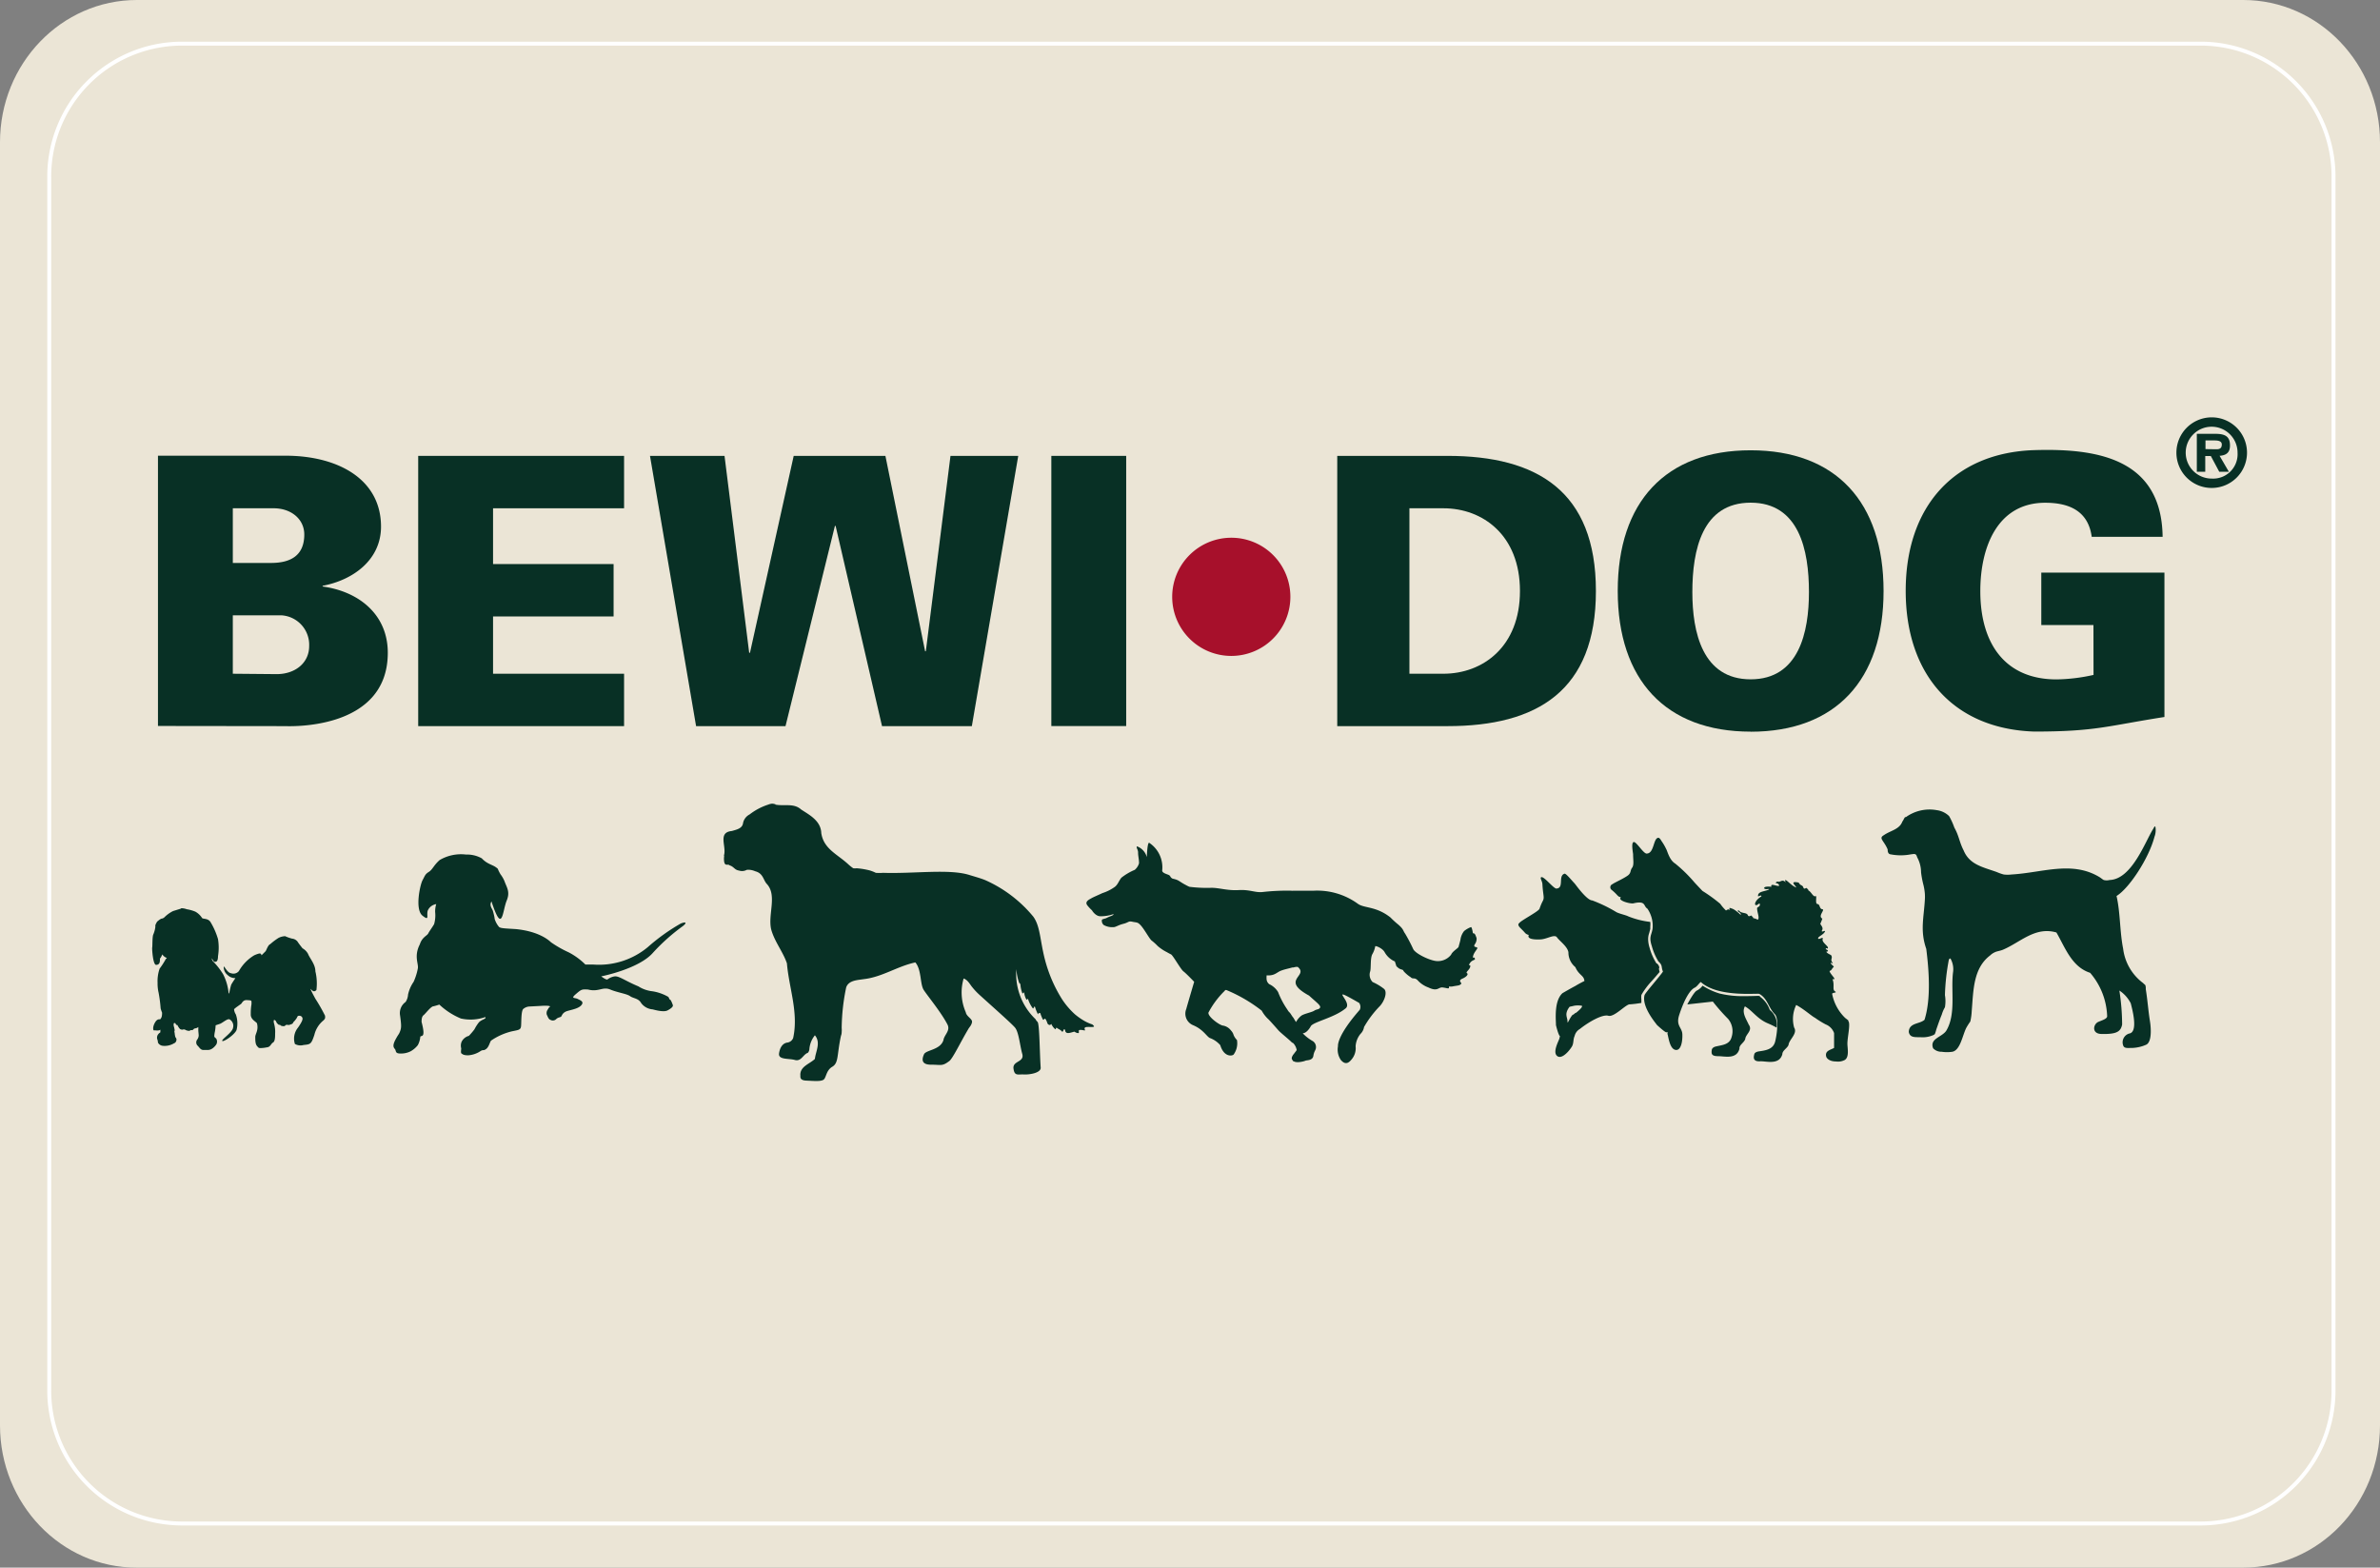
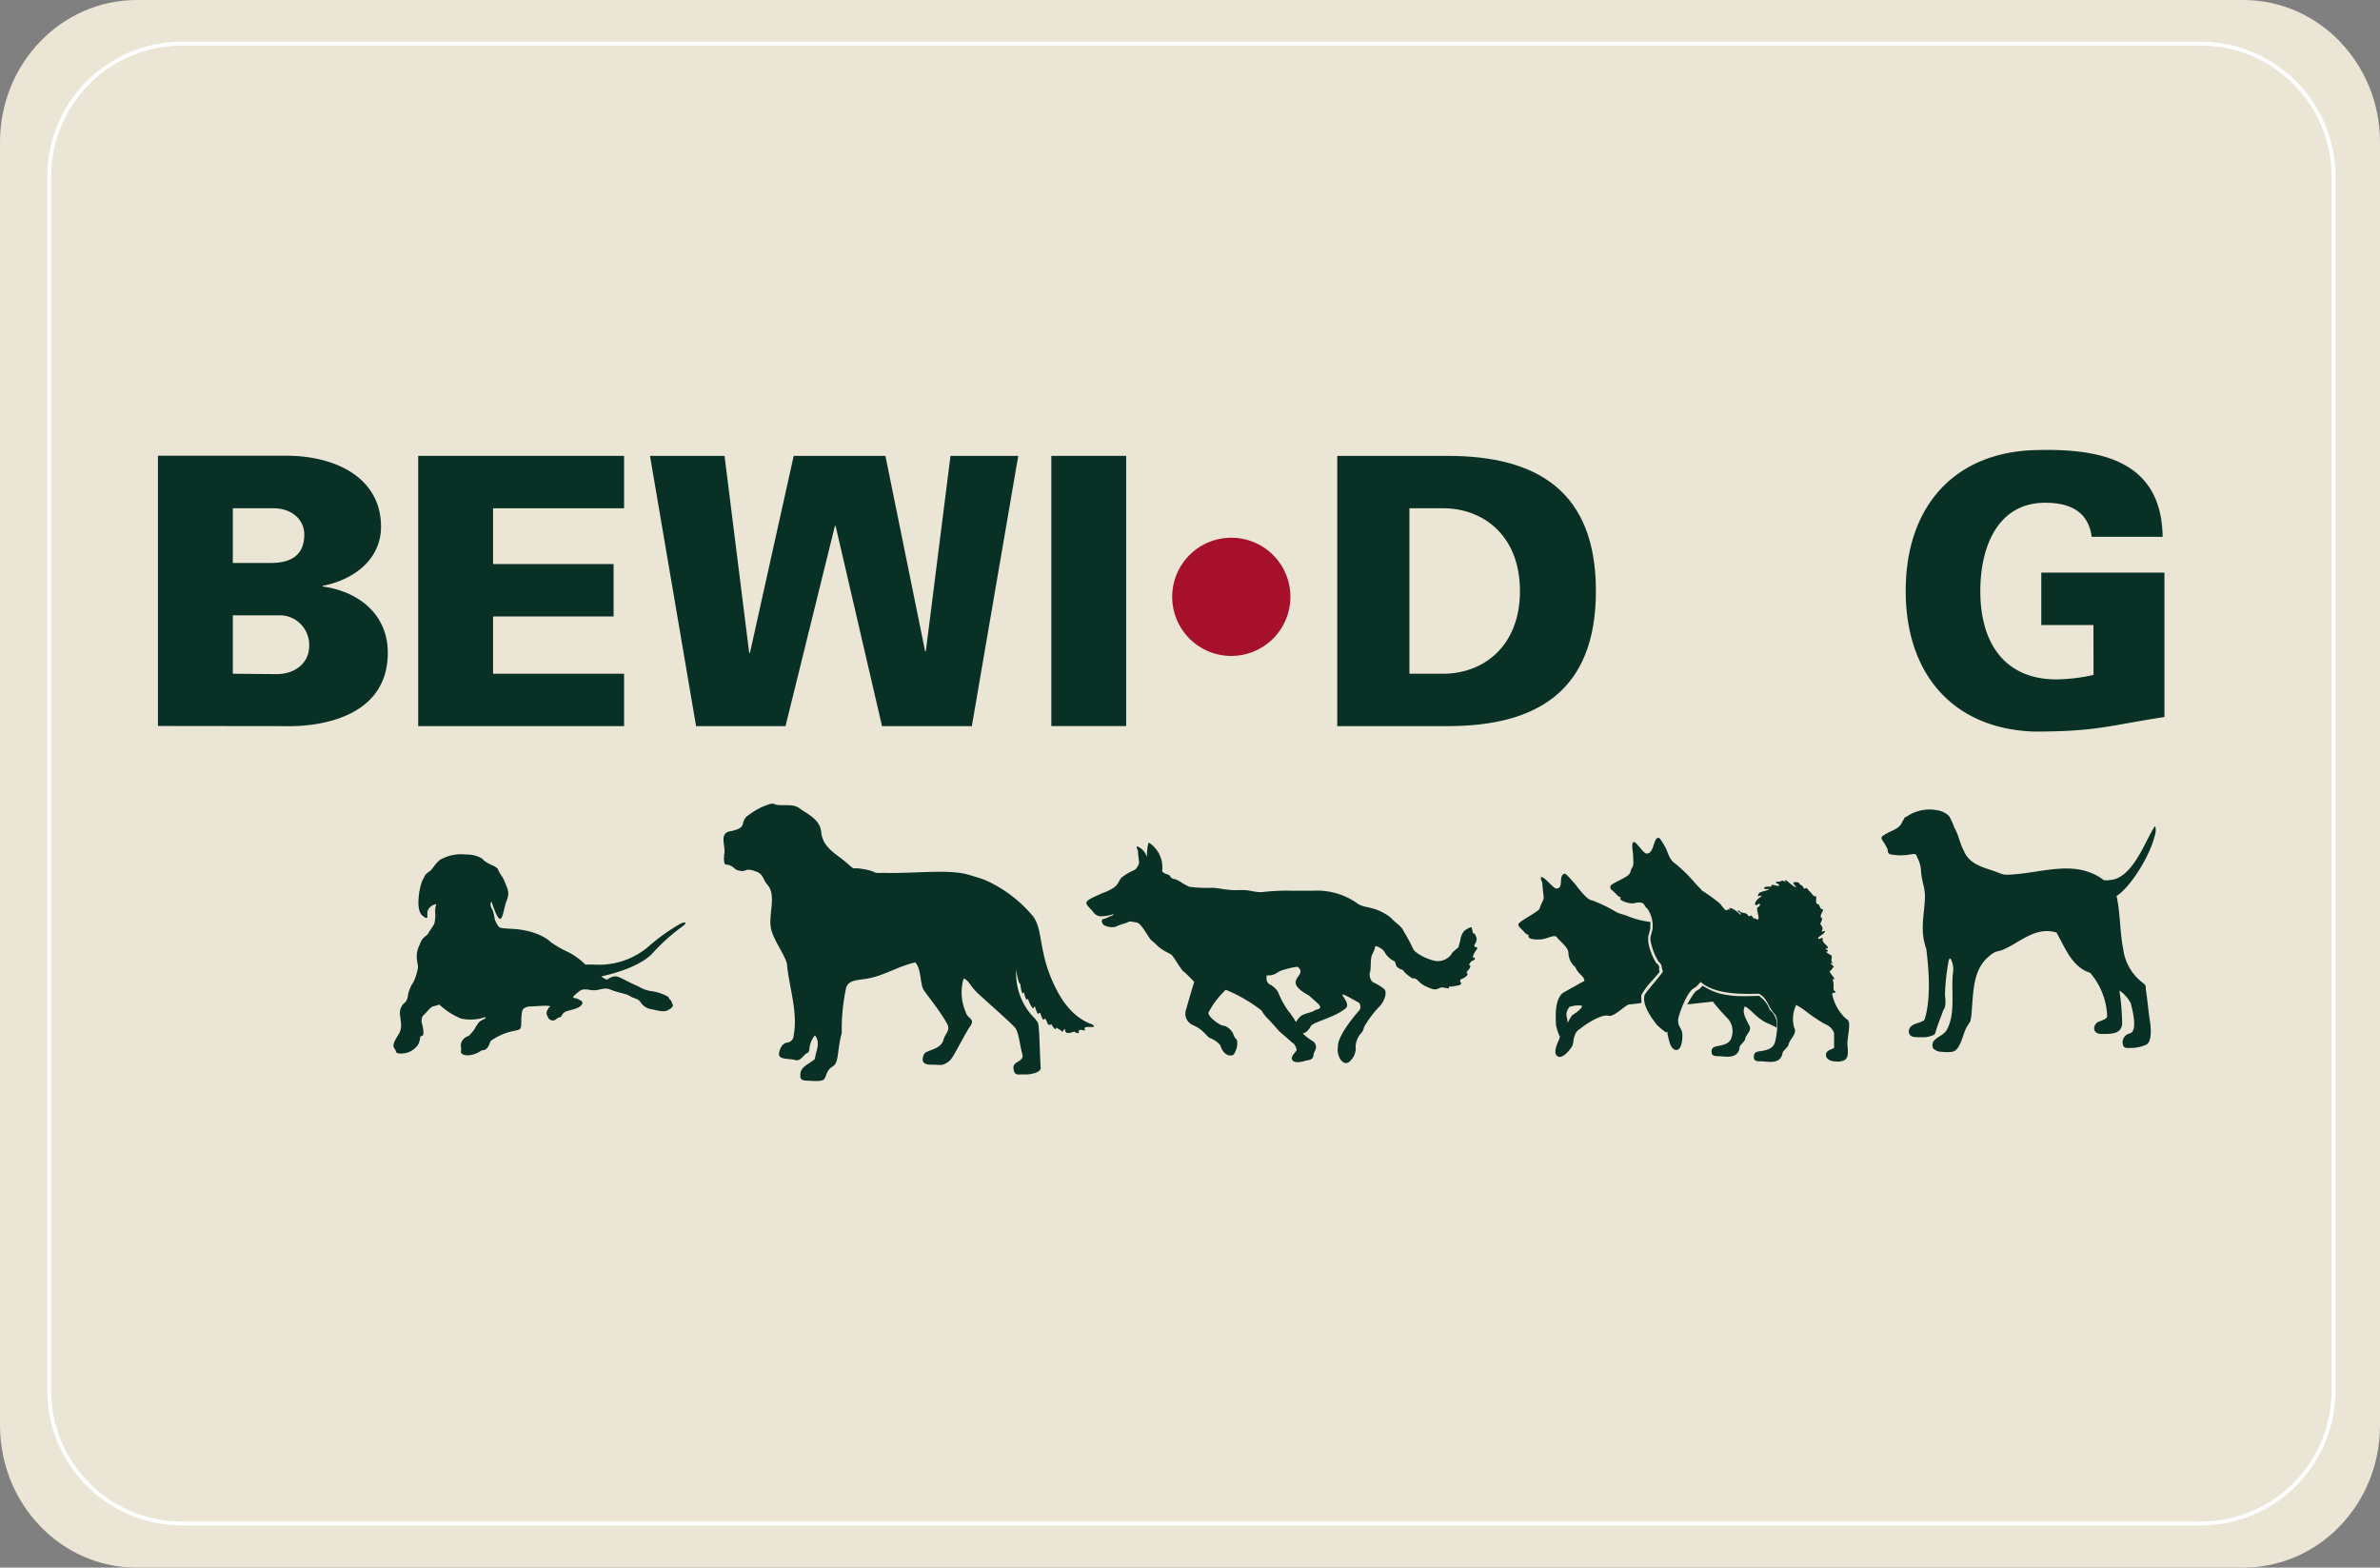
<svg xmlns="http://www.w3.org/2000/svg" viewBox="0 0 302.08 198.96">
  <rect x="0" y="0" width="302.08" height="198.96" fill="#808080" stroke="none" />
  <defs>
    <style>.cls-1,.cls-4{fill:none;}.cls-2{clip-path:url(#clip-path);}.cls-3{fill:#ebe5d6;}.cls-4{stroke:#fff;stroke-width:0.5px;}.cls-5{fill:#083025;}.cls-6{fill:#a7102b;}</style>
    <clipPath id="clip-path" transform="translate(0 0)">
      <rect class="cls-1" width="302.08" height="198.96" />
    </clipPath>
  </defs>
  <title>bewidog-logo-rahmen</title>
  <g id="Ebene_2" data-name="Ebene 2">
    <g id="Ebene_1-2" data-name="Ebene 1">
      <g id="Bildmaterial_1" data-name="Bildmaterial 1">
        <g class="cls-2">
          <g class="cls-2">
            <path class="cls-3" d="M302.08,180.91c0,10-7.77,18.05-17.36,18.05H17.37C7.78,199,0,190.88,0,180.91V18.05C0,8.08,7.78,0,17.37,0H284.72c9.59,0,17.36,8.08,17.36,18.05Z" transform="translate(0 0)" />
            <path class="cls-4" d="M296.18,176.36a16.86,16.86,0,0,1-16.67,17H22.92a16.86,16.86,0,0,1-16.67-17V22.54a16.86,16.86,0,0,1,16.67-17H279.51a16.86,16.86,0,0,1,16.67,17Z" transform="translate(0 0)" />
            <path class="cls-5" d="M29.55,85.51V78.1h6.23A3.75,3.75,0,0,1,39.24,82c0,2.13-1.76,3.56-4.13,3.56Zm6.6,6.65c.34,0,13.07.66,13.07-9.31,0-4.89-3.71-7.79-8.27-8.41v-.09c3.85-.72,7.41-3.28,7.41-7.51,0-6-5.41-8.93-11.87-9H20.05v34.3Zm-6.6-27.65h5.18c2.23,0,3.89,1.38,3.89,3.33,0,2.61-1.66,3.61-4.22,3.61l-4.85,0Z" transform="translate(0 0)" />
            <polygon class="cls-5" points="53.08 92.16 53.08 57.86 79.21 57.86 79.21 64.51 62.58 64.51 62.58 71.59 77.88 71.59 77.88 78.24 62.58 78.24 62.58 85.51 79.21 85.51 79.21 92.16 53.08 92.16" />
            <polygon class="cls-5" points="88.35 92.16 82.5 57.86 91.96 57.86 95.09 82.85 95.19 82.85 100.74 57.86 112.38 57.86 117.42 82.66 117.51 82.66 120.64 57.86 129.24 57.86 123.35 92.16 111.95 92.16 106.06 66.75 105.97 66.75 99.7 92.16 88.35 92.16" />
            <rect class="cls-5" x="133.44" y="57.86" width="9.5" height="34.29" />
            <path class="cls-5" d="M178.89,64.51h4.31c5,0,9.72,3.42,9.72,10.5s-4.72,10.5-9.72,10.5h-4.31Zm-9.16-6.65v34.3h14c11.36,0,18.83-4.47,18.83-17.15s-7.47-17.15-18.83-17.15Z" transform="translate(0 0)" />
-             <path class="cls-5" d="M229.6,75.15c0,5.08-1.27,11.07-7.4,11.07s-7.4-6-7.4-11.07c0-5.36,1.26-11.35,7.4-11.35s7.4,6,7.4,11.35m-7.4,17.72c10.78,0,16.87-6.56,16.87-17.86S233,57.15,222.2,57.15,205.33,63.71,205.33,75s6.09,17.86,16.87,17.86" transform="translate(0 0)" />
            <path class="cls-5" d="M265.71,79.33h-6.62V72.68h15.63V91c-7.3,1.14-8.7,1.85-16.53,1.85-10.14-.33-16.31-7.13-16.31-17.86s6.17-17.53,16.31-17.86c7.88-.24,16.17,1,16.3,11h-9c-.45-3.32-2.92-4.32-5.9-4.32-6.08,0-8.24,5.65-8.24,11.21,0,6.74,3.2,11.21,9.68,11.21a22.8,22.8,0,0,0,4.69-.57Z" transform="translate(0 0)" />
            <path class="cls-6" d="M163.78,75.75a7.5,7.5,0,1,1-7.5-7.5,7.49,7.49,0,0,1,7.5,7.5" transform="translate(0 0)" />
-             <path class="cls-5" d="M280.71,60.74A3.29,3.29,0,1,1,284,57.45a3.1,3.1,0,0,1-3.28,3.29m0,1.19a4.48,4.48,0,1,0-4.48-4.48,4.47,4.47,0,0,0,4.48,4.48m1-4.08c.86-.06,1.32-.42,1.32-1.31,0-1.14-.6-1.48-1.86-1.48h-2.35v4.82h1.07v-2h.71l1.07,2h1.22ZM279.93,57V55.9H281c.35,0,1,0,1,.51s-.3.62-.72.61Z" transform="translate(0 0)" />
-             <path class="cls-5" d="M23,115.27a2.1,2.1,0,0,1,.7.13,4.84,4.84,0,0,1,1.1.31,2.39,2.39,0,0,1,.84.79c.09.18.8,0,1.11.58a9.12,9.12,0,0,1,.92,2.11,6.71,6.71,0,0,1,0,2.17c0,.3-.05.66-.27.7s-.26,0-.44-.31,0,.18,0,.18a9.52,9.52,0,0,1,1.36,1.72A6.54,6.54,0,0,1,29,125.9a.34.34,0,0,0,.09.22,7.59,7.59,0,0,1,.26-1.15c.14-.26.53-.83.53-.83a1.34,1.34,0,0,1-1-.4,1.26,1.26,0,0,1-.48-1.06c.08-.09.44.79.92.84a.9.9,0,0,0,1-.27,5.48,5.48,0,0,1,1.94-2s.67-.31.8-.22.13.22.13.22l.53-.53c.09-.13.31-.8.57-.88a8.19,8.19,0,0,1,1.06-.8,2,2,0,0,1,.84-.22,5.24,5.24,0,0,0,.88.31,1,1,0,0,1,.71.4c.13.22.62.83.62.83a1.79,1.79,0,0,1,.7.71c.22.57.93,1.32.93,2.21a6.64,6.64,0,0,1,.13,2.38c-.22.22-.44.22-.7-.13-.14-.09.26.66.57,1.23a22.14,22.14,0,0,1,1.23,2.16c0,.22.09.36-.3.67a3.38,3.38,0,0,0-1.06,1.76c-.4,1.19-.49,1.19-1.37,1.28a1.46,1.46,0,0,1-1.1-.13,2.21,2.21,0,0,1,.39-2.07c.53-.76.58-1,.58-1.15s-.14-.36-.4-.36-.22.09-.35.31a2.88,2.88,0,0,1-.44.53c0,.22-.4.27-.45.31s-.26,0-.39,0-.13.13-.31.17a.86.86,0,0,1-.44-.08c0-.09-.18-.09-.22-.09s-.27-.22-.31-.31,0-.05-.09-.18a.29.29,0,0,0-.22-.13s-.09.13,0,.44a3.73,3.73,0,0,1,.14,1.28c0,.4,0,1-.27,1.15s-.31.57-.79.61a4.35,4.35,0,0,1-.75.09c-.27,0-.27,0-.49-.26s-.22-.75-.22-1.15.44-.84.22-1.72c-.09-.22-.84-.48-.79-1.19a6.44,6.44,0,0,1,.09-1.24c0-.53.08-.48-.62-.53-.49,0-.58.4-.71.49l-.62.44-.26.22a1.33,1.33,0,0,0,.22.66,3.4,3.4,0,0,1,.09,2c-.27.62-1.68,1.55-1.81,1.37s1.28-1.06,1.37-1.67a.94.94,0,0,0-.44-1.06c-.27-.14-.93.48-1.24.57l-.53.18a5.94,5.94,0,0,1-.09.79,3.37,3.37,0,0,0-.08.57c0,.18.08.14.26.36a.75.75,0,0,1,0,.7s-.44.71-1.06.71h-.61c-.36,0-.53-.4-.75-.58a.6.6,0,0,1,0-.75.93.93,0,0,0,.18-.52c0-.09-.05-.58-.05-.58v-.48a.74.74,0,0,1-.39.17c-.31.05-.18.27-.53.22-.09,0-.18.14-.31.09a.91.91,0,0,1-.35-.09.54.54,0,0,0-.31-.09.34.34,0,0,1-.31,0c-.18,0-.4-.44-.44-.52s-.18,0-.22-.14a.15.15,0,0,0-.22-.13c-.05,0-.05.13-.05.31a5,5,0,0,1,.13.57c0,.14-.08.09,0,.36a2.39,2.39,0,0,0,.09.53c.09.13.17.22.13.39a.47.47,0,0,1-.31.4,2.32,2.32,0,0,1-1.45.31.78.78,0,0,1-.58-.4A2.42,2.42,0,0,0,20,132a.7.7,0,0,1,.13-.79c.09-.13.22-.13.22-.22a2.7,2.7,0,0,0,0-.31.31.31,0,0,1-.18.09,1.11,1.11,0,0,1-.44,0c-.18,0-.18,0-.22,0s-.18-.35.13-.93.58-.44.71-.48a1.07,1.07,0,0,0,.17-.31,1.91,1.91,0,0,0,.05-.53,4,4,0,0,1-.18-.53,18.12,18.12,0,0,0-.26-2,5,5,0,0,1-.13-1.24,4.84,4.84,0,0,1,.26-1.81A9.76,9.76,0,0,0,21,121.8c0-.09.17-.14.17-.22a1.1,1.1,0,0,1-.57-.45s-.18.45-.27.49.14.84-.52.84c-.4,0-.53-2.08-.49-2.21s0-1.32.13-1.63a3.55,3.55,0,0,0,.27-1,.57.57,0,0,1,.09-.4c.08-.18.17-.31.22-.31a1.71,1.71,0,0,1,.44-.31.66.66,0,0,0,.44-.22,4.21,4.21,0,0,1,1.06-.75l1-.31Z" transform="translate(0 0)" />
            <path class="cls-5" d="M55.37,114.74a3.26,3.26,0,0,0-.14,1,4.08,4.08,0,0,1-.13,1.55c-.22.39-.62.92-.75,1.19s-.79.48-1.06,1.37c-.79,1.54-.13,2.47-.26,3.08a7.47,7.47,0,0,1-.53,1.68,4.53,4.53,0,0,0-.71,1.63,1.89,1.89,0,0,1-.31.93,1.73,1.73,0,0,0-.7,1.72c.17,1.24.17,1.55,0,2s-.18.3-.58,1.05-.26,1-.08,1.2,0,.57.66.57a2.71,2.71,0,0,0,1.32-.27,3,3,0,0,0,.93-.79,2.69,2.69,0,0,0,.31-1c0-.4.79.4.17-1.94,0-.44.05-.71.27-.88s.92-1.11,1.23-1.11a7.26,7.26,0,0,0,.75-.22,9.08,9.08,0,0,0,2.74,1.77,5.7,5.7,0,0,0,3.09-.18c.22.22-.53.31-.84.71a5.18,5.18,0,0,0-.53.84,8.73,8.73,0,0,1-.71.83,1.45,1.45,0,0,0-.92.75,1.32,1.32,0,0,0-.05.84c0,.18-.09.58.05.66s.22.22.83.22A3.22,3.22,0,0,0,61,133.4c.35-.22.35,0,.7-.26s.45-.8.62-1.06A7.87,7.87,0,0,1,65,130.89c.88-.18,1.1-.18,1.14-.71s0-1.85.27-2.12a1.36,1.36,0,0,1,.71-.31l1.5-.08s1.1-.09,1.23.08c0,0-.13,0-.31.36a.75.75,0,0,0-.13.7c.09.13.18.53.44.62a.6.6,0,0,0,.75-.09c.22-.22.53-.22.62-.31s.13-.39.53-.61,1.54-.31,2-.8-.09-.66-.44-.84-.93,0-.22-.61.75-.62,1.54-.58c1.37.35,1.85-.4,2.82,0s2.08.53,2.52.84,1.06.26,1.41.88a2,2,0,0,0,1.46.8c.3.08,1.41.39,1.89.13s.75-.49.66-.71-.22-.62-.35-.66-.09-.31-.31-.4a5.83,5.83,0,0,0-1.94-.66,4.13,4.13,0,0,1-1.76-.62c-1.68-.7-2.43-1.32-3-1.27a2,2,0,0,0-.93.39c-.17.09-.79-.39-.79-.39s4.77-.93,6.57-3a24.64,24.64,0,0,1,3.75-3.35c.49-.36.58-.67-.22-.36a24.84,24.84,0,0,0-4.19,3,9.7,9.7,0,0,1-6.92,2.21h-1a8.68,8.68,0,0,0-2.12-1.55,14.08,14.08,0,0,1-2.25-1.28c-.18-.17-1.41-1.37-4.46-1.67-1.41-.09-2-.09-2.16-.31a2.84,2.84,0,0,1-.53-1c0-.17-.13-.7-.22-1s-.49-.67-.18-1.2c1.41,4.29,1.37,1.24,1.94-.13.45-1.1,0-1.63-.3-2.47a4.05,4.05,0,0,0-.49-.84c-.49-.83-.18-.61-.62-.92s-1.1-.4-1.76-1.11a3.86,3.86,0,0,0-2-.48,5.34,5.34,0,0,0-3.35.7c-.76.67-.89,1.2-1.37,1.5s-.49.49-.8,1.06-1,3.71,0,4.5.4-.17.71-.75a1.39,1.39,0,0,1,.93-.7" transform="translate(0 0)" />
            <path class="cls-5" d="M98.41,102.12c1.11.22,2.34-.22,3.27.62,1,.66,2.51,1.41,2.56,3,.31,2,2,2.65,3.4,3.93a5.27,5.27,0,0,0,.66.53,1.79,1.79,0,0,0,.44,0,9.72,9.72,0,0,1,1.63.27,4.64,4.64,0,0,1,.79.31,6.28,6.28,0,0,0,.93,0c3.93.13,8.38-.53,10.94.27.4.13,1.55.44,2.12.7a16.65,16.65,0,0,1,6,4.59c1.06,1.46.79,3.66,1.9,6.84a17.69,17.69,0,0,0,1.76,3.66,9.9,9.9,0,0,0,1.63,1.9,8.49,8.49,0,0,0,1.2.84,5.53,5.53,0,0,0,1,.44c.09.09.35.26.13.31s-.92-.05-1.06.09.05.3,0,.35-.4-.09-.66-.05,0,.36-.18.4a.78.78,0,0,1-.48-.18c-.18,0-.75.27-1,.14s-.14-.31-.27-.44-.18.48-.35.26-.49-.31-.62-.44-.13.31-.26.13a1.83,1.83,0,0,1-.45-.62c0-.08-.13.31-.44,0-.08-.08-.08-.26-.26-.57s-.27.18-.35,0c0,.09-.4-.79-.31-.79-.4-.14-.27.22-.36.08a5,5,0,0,1-.35-.88c-.18-.22-.13.35-.31.13a4.2,4.2,0,0,1-.53-1c-.13-.4-.17.09-.26-.09A2.23,2.23,0,0,1,130,126c0-.22-.13.26-.26,0a3.75,3.75,0,0,1-.22-1c-.05-.3-.18-.17-.18-.3A6.64,6.64,0,0,1,129,123a7.94,7.94,0,0,0,2.43,6.35c.08.09,0,.09.26.35s.26,3.89.4,5.83c0,.66-1.46.88-2.16.84s-1.15.22-1.28-.67c-.22-1.1,1.41-.83,1.1-1.94s-.44-2.78-.93-3.35-3-2.78-4.45-4.1a8.31,8.31,0,0,1-1-1.06c-.26-.31-.53-.88-1.06-1.06a6.24,6.24,0,0,0,.27,4.28c.09.57.88.84.79,1.28s-.35.62-.48.88c-1,1.68-2,3.8-2.43,4.06-.88.66-1,.44-2.29.44s-1.15-.75-.89-1.32,2.08-.53,2.47-1.81c.09-.66.93-1.19.49-2-.8-1.54-2.52-3.61-3-4.36s-.26-2.56-1.06-3.49c-2.29.49-4.19,1.85-6.53,2.12-.79.13-1.94.13-2.25,1.06a26.21,26.21,0,0,0-.57,5.16,2.5,2.5,0,0,1,0,.48,1.24,1.24,0,0,1-.09.49c-.53,2.43-.27,3.44-1.1,3.93s-.75,1.45-1.15,1.67-1.24.13-2.16.09-.71-.53-.75-.75c0-1.06,1.19-1.37,1.85-2,.09-.93.79-2.07,0-3a3.16,3.16,0,0,0-.7,1.77c0,.13-.13.48-.27.48-.57.27-.79,1.1-1.58.88s-2.12,0-2-.83c.08-.58.35-1.24,1-1.37a.93.93,0,0,0,.79-.58c.71-3.22-.53-6.35-.79-9.48-.49-1.46-1.59-2.78-2-4.32-.44-1.9.8-4.33-.57-5.78-.44-.49-.44-1.33-1.46-1.59a2.11,2.11,0,0,0-1.06-.18,1.26,1.26,0,0,1-1,.09c-.58-.09-.62-.49-1.19-.66-.22-.27-.75.35-.71-1a.52.52,0,0,0,0-.27c.35-1.14-.84-2.91,1-3.09.58-.17,1.33-.31,1.42-1a1.59,1.59,0,0,1,.83-1.1,7.79,7.79,0,0,1,2.34-1.24A1.81,1.81,0,0,1,98,102a1.37,1.37,0,0,1,.44.09" transform="translate(0 0)" />
            <path class="cls-5" d="M241.84,103.66c-.17.18-.22.4-.39.62-.36,1-1.55,1.15-2.34,1.72-.71.4,0,.66.48,1.81,0,.13,0,.58.36.62a6.72,6.72,0,0,0,2.6,0c.13,0,.4-.09.57,0s.18.35.27.48a4,4,0,0,1,.44,1.81,12.12,12.12,0,0,0,.31,1.63,7.13,7.13,0,0,1,.17,1.06,5.36,5.36,0,0,1,0,.8c-.13,2.29-.62,3.92.18,6.22.35,2.78.61,6.35-.22,9-.62.57-1.95.35-2,1.54.13.71.71.67,1.46.67a3.37,3.37,0,0,0,1.54-.22.79.79,0,0,0,.31-.18,3.93,3.93,0,0,0,.18-.57c.22-.62.44-1.28.7-1.9a4,4,0,0,1,.4-.93,4.58,4.58,0,0,0,0-1.54,28.18,28.18,0,0,1,.49-4.46s.09-.26.22-.17a2.75,2.75,0,0,1,.31,1.8c-.27,2.34.39,5.25-.84,7.33-.53.84-2.16,1-1.68,2.25a1.46,1.46,0,0,0,1.1.44,4.55,4.55,0,0,0,1.33,0c1-.18,1.28-2,1.76-3a8.29,8.29,0,0,1,.53-.84,7.5,7.5,0,0,0,.18-1.33c.22-2.64.18-5.42,2.34-7.06a2,2,0,0,1,.57-.39c.27-.14.66-.18,1-.31,2.25-.93,4.1-3,6.84-2.21,1.1,1.9,1.94,4.37,4.28,5.12a8.91,8.91,0,0,1,2.16,5.51c0,.36-.75.54-1.19.75-.62.36-.75,1.5.49,1.5,2,.05,2.42-.35,2.6-1.19a28.72,28.72,0,0,0-.35-4.32,4.22,4.22,0,0,1,1.45,1.63c.05.27,1,3.44-.09,3.8a1.16,1.16,0,0,0-.84,1.63c.18.31.62.22,1.2.22a4.82,4.82,0,0,0,1.67-.4c.71-.31.66-1.94.49-3-.22-1.37-.31-2.74-.53-4.06a1.36,1.36,0,0,0-.05-.49c-.08-.13-.22-.17-.26-.26a6.4,6.4,0,0,1-2.56-4.37c-.44-2.2-.35-4.59-.84-6.7,1.63-1,4.11-4.81,4.81-7.5a2.39,2.39,0,0,0,.13-1.24c-.08-.26-.22.13-.31.26-1,1.59-2.69,6.36-5.51,6.45a1.5,1.5,0,0,1-.75,0c-.22-.13-.35-.26-.57-.39-3.49-2.08-7.24-.53-11.12-.31a4,4,0,0,1-1,0,6.16,6.16,0,0,1-.88-.31c-1.72-.62-3.45-.92-4.2-2.73-.57-1.11-.57-1.81-1.19-2.92a8.61,8.61,0,0,0-.66-1.45,2.74,2.74,0,0,0-1.54-.75,5.14,5.14,0,0,0-4,.92" transform="translate(0 0)" />
            <path class="cls-5" d="M187.49,120.37v-.09c0-.12-.58,0-.29-.45a1.13,1.13,0,0,0,.21-.79s0,0-.13-.33-.33-.25-.33-.25-.12-.83-.25-.79a3,3,0,0,0-.87.5,2.24,2.24,0,0,0-.45,1c0,.13-.21.83-.25,1s-.79.58-.95,1a2.13,2.13,0,0,1-2,.79c-1-.17-2.61-1-2.82-1.53a21.24,21.24,0,0,0-1-1.91c-.33-.46-.17-.54-.87-1.16a11.12,11.12,0,0,1-1-.91c-1.82-1.45-3.35-1.16-4.14-1.74a8.78,8.78,0,0,0-5.64-1.66c-1.07,0-1.9,0-2.6,0a.18.18,0,0,1-.13,0,27.22,27.22,0,0,0-3.77.17c-.95.08-1.57-.33-3-.25s-2.45-.29-3.44-.29a17.39,17.39,0,0,1-2.74-.12c-.12,0-.54-.25-.7-.33-.75-.42-.7-.54-1.49-.71-.33-.16-.25-.33-.46-.45s-.87-.25-.87-.58a3.73,3.73,0,0,0-1.66-3.53c-.24,0-.29,1.83-.29,1.83a2,2,0,0,0-1.24-1.37c-.16.12.13.41.13.75,0,.53.12.82.12,1.4a1.74,1.74,0,0,1-.54.83,7.34,7.34,0,0,0-1.7,1c-.33.41-.45.87-.83,1.16a5.6,5.6,0,0,1-1.57.79c-.62.29-1.2.53-1.41.66s-.91.41-.5.91a4.86,4.86,0,0,0,.58.62c.09.17.54.79,1.12.75a4.87,4.87,0,0,0,1.54-.25c.2,0,0,.12-.21.21a5.13,5.13,0,0,0-.66.29,3.62,3.62,0,0,0-.38.12.16.16,0,0,0-.16.17.69.69,0,0,0,.25.58,2.24,2.24,0,0,0,1.36.25c.33-.09.5-.25,1.16-.42s.58-.37,1.12-.25.66,0,1.12.54,1.08,1.7,1.33,1.86a6.68,6.68,0,0,1,.74.67,5.53,5.53,0,0,0,1.16.78s.29.17.54.29,1.24,1.91,1.58,2.16,1.36,1.32,1.36,1.32-.91,3.07-1,3.44a1.58,1.58,0,0,0,.87,2.07c1.28.54,1.7,1.41,2.11,1.62a3.21,3.21,0,0,1,1.33.91c.45,1.49,1.45,1.41,1.69,1.2A2.42,2.42,0,0,0,157,132a2,2,0,0,1-.42-.62,1.35,1.35,0,0,0-.33-.58,1.62,1.62,0,0,0-1-.63c-.38,0-1.95-1.11-1.87-1.65a11,11,0,0,1,2-2.7c.08-.08.08-.12.17-.16s0,0,.12,0a19.23,19.23,0,0,1,4.47,2.61,4.35,4.35,0,0,0,.75,1c.17.13,1.12,1.21,1.37,1.5s1.45,1.24,1.74,1.57c0,0,0,0,.08,0l.13.13a1.74,1.74,0,0,1,.37.78c0,.09-.21.29-.37.54a.4.4,0,0,0-.13.17c-.12.2-.21.41,0,.62,0,.08,0,.08.13.12.41.25,1.32,0,1.49-.08s.91,0,1-.62.33-.71.33-1.08a.89.89,0,0,0-.49-.83,5.66,5.66,0,0,1-1.2-.95s.45.08,1-.83c.16-.58,2.9-1.08,4.39-2.28,1.2-.78-2.49-3.19,1.78-.74a.88.88,0,0,1,.08.87c-2.9,3.31-2.77,4.51-2.77,4.64a2.34,2.34,0,0,0,.37,1.74c.58.66,1,.37,1.37-.09a2.2,2.2,0,0,0,.5-1.65,2.76,2.76,0,0,1,.62-1.58,1.56,1.56,0,0,0,.45-.87,13.07,13.07,0,0,1,2-2.65c.58-.62,1-1.78.54-2.19a6.68,6.68,0,0,0-1.45-.87,1.33,1.33,0,0,1-.33-1.29c.16-.37,0-1.7.29-2.24a3.08,3.08,0,0,0,.37-1c0-.12.91.21,1.2.75a2.69,2.69,0,0,0,.83.91,2,2,0,0,0,.46.25l.2.62.29.25c.33.2.54.16.58.29s.46.49.46.49a3.68,3.68,0,0,0,.46.34c.33.33.45,0,.87.37a3.42,3.42,0,0,0,1.4.95c1.21.58,1.25-.08,1.83,0s.78.21.78,0,0-.08.38-.12c.87-.17.95-.09,1.2-.38,0-.12-.46-.37.12-.62s.79-.58.58-.7.38-.46.42-.83-.25,0-.13-.29c.33-.66.83-.46.71-.75s-.33.13-.21-.33.5-.78.58-1.07m-20,7.62c-.12.29-.45.21-.74.41s-1.25.38-1.62.62a2.49,2.49,0,0,0-.7.83s-.17-.25-.33-.54a1.83,1.83,0,0,1-.13-.16c-.08-.13-.17-.25-.21-.33-.29-.38-.2-.17-.45-.58a10.51,10.51,0,0,1-1.16-2.2,2.6,2.6,0,0,0-1.12-1,.88.88,0,0,1-.33-.54,2.42,2.42,0,0,1,0-.58c1.07.08,1.28-.42,1.9-.62.33-.13.91-.25,1.37-.38h.13c.28-.08.57-.12.62,0,1.24,1.12-2.28,1.58,1.36,3.57,1,.91,1.49,1.24,1.41,1.53" transform="translate(0 0)" />
            <path class="cls-5" d="M223.36,126.43c-.16-.07-.38,0-2,0a12.36,12.36,0,0,1-3.09-.33,8.43,8.43,0,0,1-2.17-1,2.06,2.06,0,0,1-.72.62c-.38.15-1.22,1.76-1.22,1.76l3.24-.36a24.52,24.52,0,0,0,1.95,2.21,2.44,2.44,0,0,1,.43,2.3c-.26,1-1.26,1-2.08,1.21-.26.09-.39.22-.43.39-.09.56,0,.82.82.82s2.34.44,2.69-.95c-.05-.48.56-.73.73-1.21.05-.65,1-1.08.44-1.86-.31-.7-.91-1.52-.48-2.3.95.52,1.56,1.6,2.95,2.17a10,10,0,0,1,1.08.53,2.39,2.39,0,0,0-.87-2.25,3.52,3.52,0,0,0-1.23-1.67" transform="translate(0 0)" />
            <path class="cls-5" d="M210.61,122.81a.81.81,0,0,0-.31-.53l-.05,0h0a7.26,7.26,0,0,1-.88-2,3.82,3.82,0,0,1-.18-1.06,2.29,2.29,0,0,1,.13-.79l.14-.53v-.31a2.48,2.48,0,0,0,0-.58,10.79,10.79,0,0,1-2.78-.7c-.35-.18-1.05-.31-1.5-.53a18.17,18.17,0,0,0-3.09-1.5c-.57,0-1.67-1.41-2.11-2a3,3,0,0,0-.27-.31c-.88-1-1.06-1.15-1.19-1.06-.75.31,0,1.77-.93,1.86-.35.13-1.67-1.68-2-1.42-.13.14.18.53.18.89.09,1.54.31,1.67,0,2.2a7.18,7.18,0,0,0-.36.88c-.09.36-2.38,1.5-2.6,1.86a.17.17,0,0,0-.09.17c0,.27.35.49.8,1a.85.85,0,0,0,.52.31c-.26.53.67.61,1.5.57s1.77-.71,2.08-.26,1.32,1.14,1.45,1.89a2.41,2.41,0,0,0,.75,1.77l.14.13a2.41,2.41,0,0,0,.48.75c.31.35.62.49.66,1-.26.13-.7.35-1.14.62-.75.4-1.5.84-1.64.92-1.1,1-.83,3.36-.83,4.06,0,0,.31,1.33.53,1.42H198a2,2,0,0,0-.08.3c-.14.4-.84,1.68-.31,2.17s1.41-.4,1.89-1.15c.27-.44.14-.88.36-1.37a1.4,1.4,0,0,1,.66-.88c1.1-.88,2.87-1.9,3.62-1.68s2.25-1.5,2.73-1.45a13.68,13.68,0,0,0,1.46-.18v-.44a2.69,2.69,0,0,1,0-.57,9.6,9.6,0,0,1,1.32-1.77c.4-.44.76-.88,1-1.15a2,2,0,0,1-.09-.44m-10.55,5.61s-.13.08-.17.13-.18.13-.27.17a3.85,3.85,0,0,0-.44.71.77.77,0,0,0-.13.26.39.39,0,0,1-.05-.21c0-.49-.44-.89.27-1.81l.62-.14a3.1,3.1,0,0,1,.88,0s.44,0-.71.93" transform="translate(0 0)" />
            <path class="cls-5" d="M210.56,129c-.31-.4-.83-.49-.79-1.68a4.93,4.93,0,0,1,1.19-1s.4-.35-.26,1.59v1.19c0-.09-.09-.13-.14-.13" transform="translate(0 0)" />
            <path class="cls-5" d="M234.61,129.52c-.4-.31-.27-.22-.4-.31a5.75,5.75,0,0,1-1.67-3.09c.13-.18.7-.09.35-.31s0-.84-.31-1.54c0,0,.35.09.22-.13s-.75-.89-.53-.93.27-.35.44-.44-.31-.36-.35-.53.44.22.18-.13.13-.53-.14-.89c-.17-.09-.53-.26-.57-.39s.18,0,.18-.14-.31-.17-.27-.31.22.14.27-.08-.8-.71-.67-1.11-.48.14-.57-.08.75-.49.88-.93c-.13-.09-.31.13-.44,0,.27-.4,0-.62-.17-.93a6,6,0,0,0,.26-.66c-.62-.31.4-1.15,0-1.19s-.26-.62-.62-.66,0-1.15-.26-1-.58-.62-.88-.71c0-.13-.14-.22-.23-.31s-.22.18-.39,0c-.14-.48-.36-.22-.62-.7,0,0-.57-.14-.66,0s.26.4.35.62c-.53-.18-1.1-.84-1.32-.93s0,.31,0,.31c-.44-.53-.7,0-1-.13-.09,0-.18,0-.27.13s.27,0,.4.31-.79-.13-.93,0,0,.22,0,.22-.79-.09-.92.09,0,.13,0,.13c.22.18.44,0,.61.09-.44.31-1.54.22-1.41.92.53-.26.4,0,.4,0-.8.48-.93,1.1-.66,1.1s.44-.4.48-.09-.35.31-.35.49c0,.53.36,1.24.08,1.45a1.94,1.94,0,0,0-.57-.2c0-.13-.17-.22-.22-.31s-.26.18-.44,0c-.13-.48-.88-.22-1.14-.66h-.18c0,.22.44.22.4.57-.84-.79-1.06-.79-1.33-.88s0,.31,0,.31c-.21-.25-.38-.1-.55,0a5.28,5.28,0,0,1-.73-.85,19.43,19.43,0,0,0-2.25-1.63c-.22-.22-1-1.06-1-1.06a18.34,18.34,0,0,0-2.47-2.42c-.75-.45-1-1.64-1.15-1.86a6.47,6.47,0,0,0-.53-.92c-.08-.09-.22-.44-.44-.49-.66,0-.53,1.94-1.45,2-.4.13-1.33-1.5-1.68-1.46s-.13,1.19-.09,1.54c0,.75.14,1.37-.13,1.73s-.09.66-.57,1-1.19.66-1.81,1c-.05.05-.09.05-.27.18a.43.43,0,0,0,0,.58,6,6,0,0,1,.79.74c.27.27.27.14.44.27-.44.35,1,.79,1.55.75,1.68-.4,1.28.35,1.81.66a3.83,3.83,0,0,1,.66,2.56c-.13.84-.49,1-.09,2.21a7.3,7.3,0,0,0,.84,1.94c.57.53.31.66.57,1.28-.39.61-2.25,2.69-2.34,3-.35,1.36,1.15,3.22,1.59,3.79,0,0,1,.93,1.19.93a.21.21,0,0,1,.14-.05,1.77,1.77,0,0,0,0,.27c.13.4.27,1.85,1,2s.92-1.14.88-2-.84-1.05-.4-2.42,1.19-3.13,2-3.49c.31-.17.57-.62.75-.7,2.12,1.94,7,1.41,7.41,1.5,1.06.57,1.15,1.76,2,2.6.53.62.22,2.74,0,3.53-.3,1-1.36,1.06-2.16,1.19-.31.09-.44.18-.48.4-.14.53,0,.88.75.84s2.42.52,2.82-.89c0-.48.62-.75.79-1.19.05-.66,1.19-1.45.71-2.2a4.1,4.1,0,0,1,.26-2.87c1,.53,1.95,1.41,2.39,1.63a11.13,11.13,0,0,0,1.36.84,1.83,1.83,0,0,1,1.06,1.1V133c-.44.26-1.19.35-1,1.1.09.31.53.62,1.23.62a1.84,1.84,0,0,0,1.11-.18c.62-.35.35-1.54.35-2.07,0-.88.44-2.6.09-2.91" transform="translate(0 0)" />
          </g>
        </g>
      </g>
    </g>
  </g>
</svg>